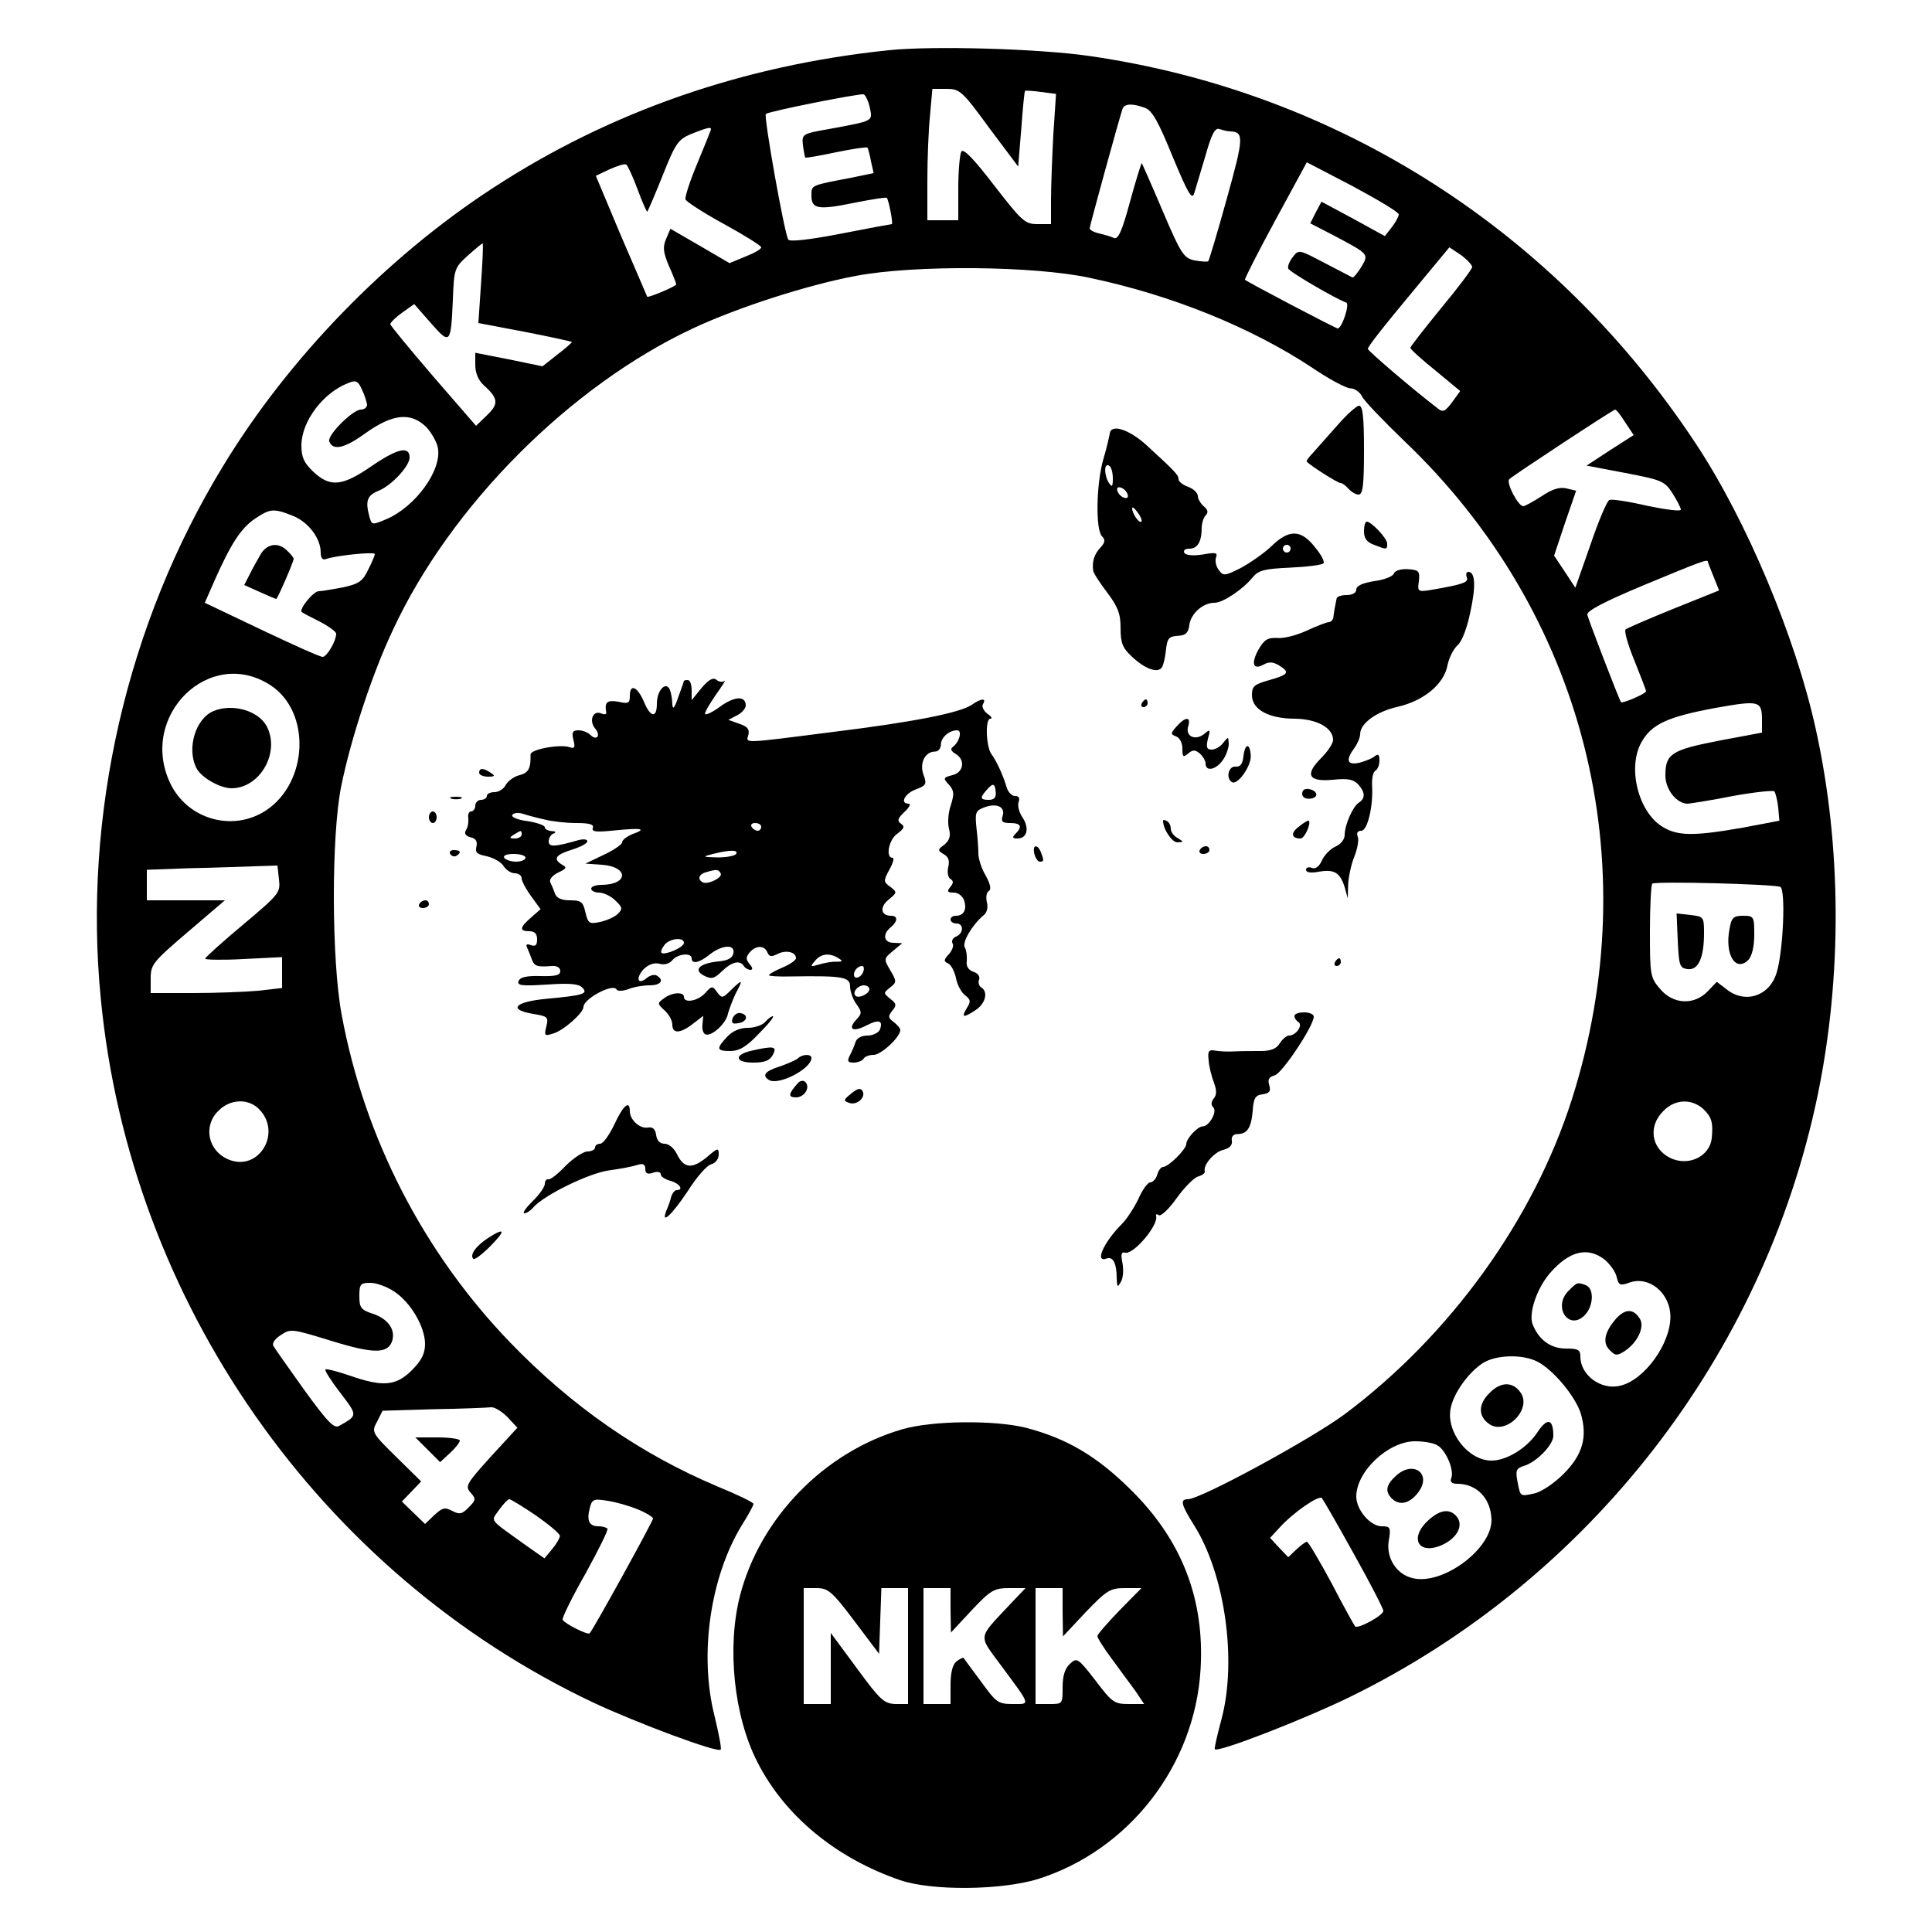
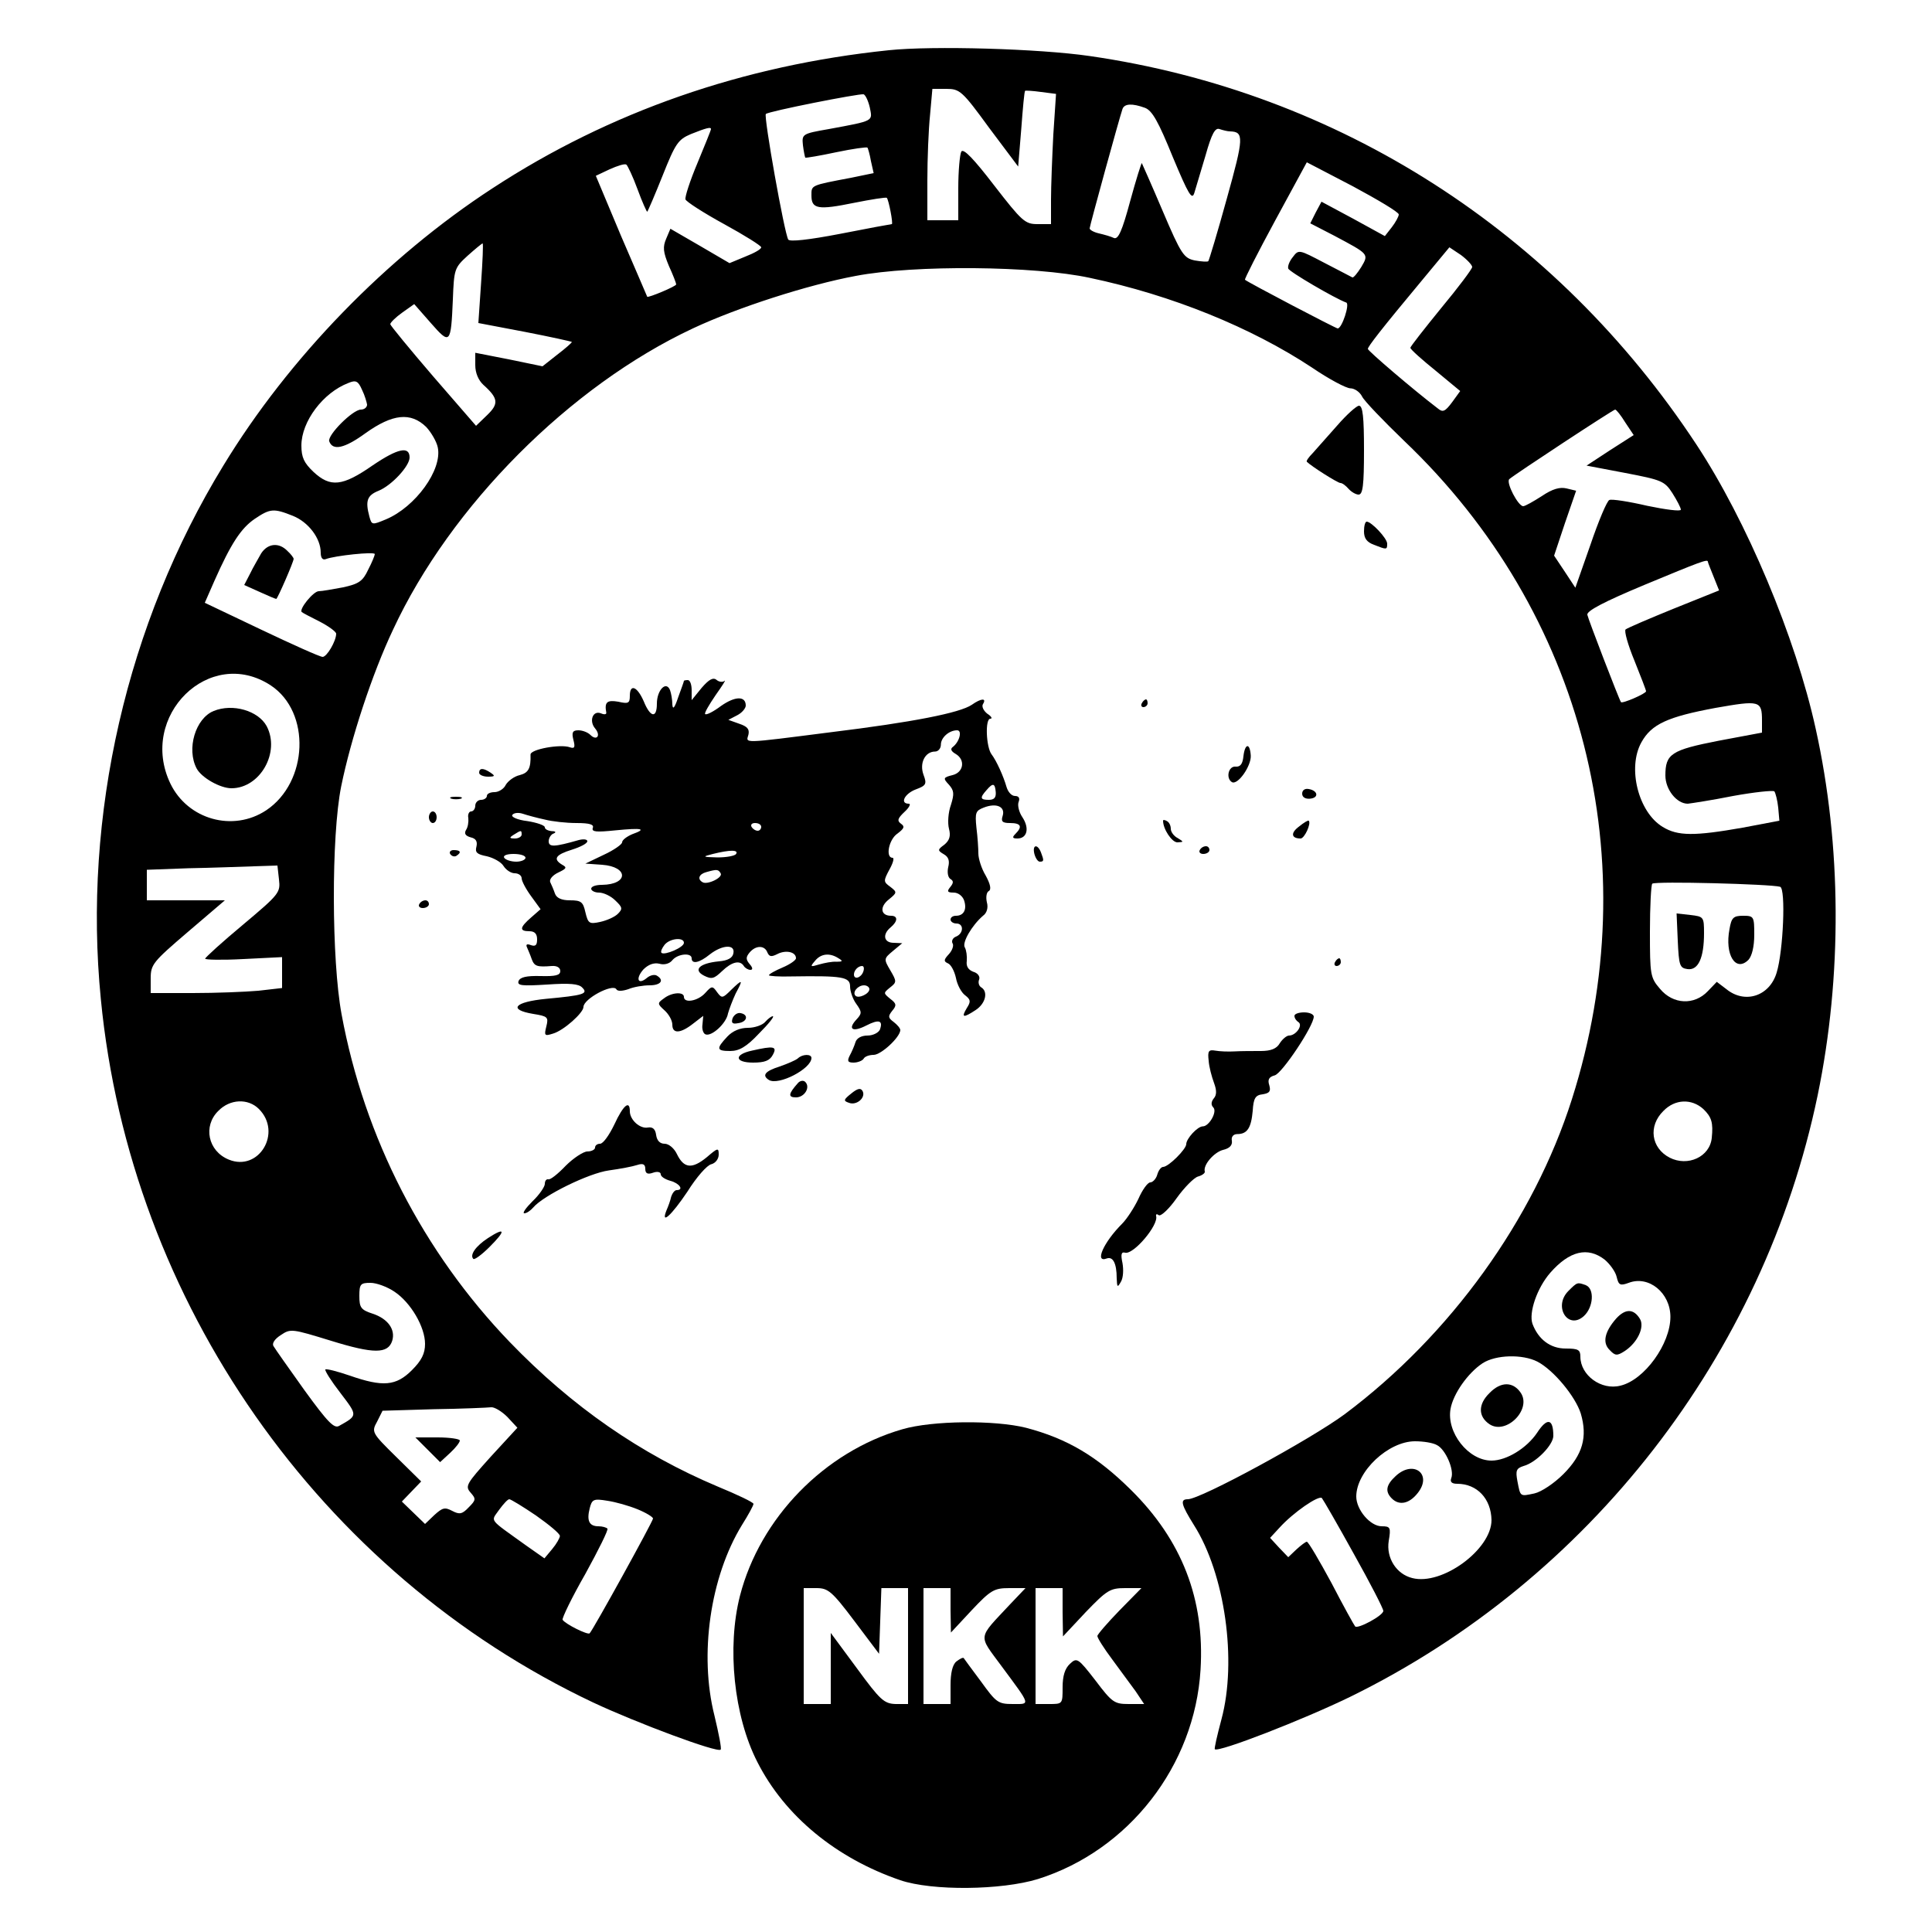
<svg xmlns="http://www.w3.org/2000/svg" version="1.0" width="500pt" height="500pt" viewBox="0 0 500 500" preserveAspectRatio="xMidYMid meet">
  <g transform="translate(0,500) scale(0.1,-0.1)" fill="#000000" stroke="none">
-     <path d="M2300 4870 c-377 -39 -722 -159 -1025 -357 -275 -179 -528 -440 -697 -718 -250 -409 -364 -906 -317 -1381 76 -784 566 -1485 1274 -1820 113 -53 322 -131 330 -122 3 2 -5 42 -16 88 -40 158 -11 359 71 493 17 27 30 51 30 55 0 4 -42 24 -93 45 -199 84 -376 206 -538 374 -223 232 -376 528 -435 848 -26 140 -27 461 -1 590 25 123 80 291 134 405 149 321 458 631 776 780 115 54 298 113 422 136 152 29 462 26 605 -5 214 -45 419 -129 575 -232 44 -30 89 -54 100 -54 10 0 24 -9 30 -21 5 -11 55 -63 109 -115 466 -444 630 -1088 434 -1704 -99 -311 -314 -610 -588 -815 -88 -65 -373 -220 -406 -220 -21 0 -17 -14 16 -67 80 -126 112 -351 71 -503 -11 -41 -19 -76 -17 -77 9 -9 230 77 351 136 618 303 1069 883 1209 1556 64 309 62 647 -5 949 -52 237 -179 539 -309 736 -363 551 -926 912 -1570 1005 -130 19 -406 27 -520 15z m260 -201 l75 -100 8 97 c4 54 8 98 10 99 1 1 20 0 41 -3 l39 -5 -7 -105 c-3 -58 -6 -134 -6 -169 l0 -63 -35 0 c-32 0 -40 7 -112 100 -53 69 -79 96 -85 88 -4 -7 -8 -50 -8 -95 l0 -83 -40 0 -40 0 0 103 c0 56 3 132 7 170 l6 67 36 0 c35 0 41 -5 111 -101z m-309 53 c7 -36 13 -34 -106 -56 -69 -12 -70 -13 -67 -42 2 -16 5 -30 6 -32 2 -1 38 5 80 14 43 9 79 14 81 12 1 -1 6 -17 9 -35 l7 -31 -58 -12 c-106 -20 -103 -19 -103 -46 0 -35 17 -38 110 -19 45 9 83 15 85 13 5 -5 17 -68 13 -68 -2 0 -62 -11 -133 -25 -83 -16 -131 -21 -135 -15 -10 16 -64 319 -58 325 7 7 240 53 253 51 5 -2 12 -17 16 -34z m712 -1 c19 -7 35 -36 72 -127 41 -98 50 -113 56 -93 4 13 17 57 29 97 16 57 25 72 36 68 9 -3 21 -6 27 -6 37 -1 36 -16 -8 -174 -24 -87 -46 -160 -48 -162 -2 -2 -18 -1 -35 2 -28 6 -35 15 -83 128 -28 66 -53 122 -54 124 -1 1 -15 -43 -30 -98 -21 -78 -31 -100 -42 -96 -8 4 -26 9 -39 12 -13 3 -24 9 -24 13 0 6 77 286 85 309 5 14 25 15 58 3z m-1123 -55 c0 -3 -16 -42 -35 -88 -19 -45 -33 -88 -31 -94 2 -6 47 -35 100 -64 53 -29 96 -56 96 -60 0 -5 -18 -15 -41 -24 l-41 -17 -77 45 -76 44 -11 -26 c-9 -21 -8 -34 7 -70 11 -24 19 -45 19 -48 0 -5 -72 -35 -75 -32 -1 2 -31 73 -68 158 l-65 155 36 17 c20 9 39 15 43 12 3 -2 17 -31 29 -64 12 -33 24 -59 25 -58 2 2 20 44 40 94 33 83 40 93 73 107 40 16 52 19 52 13z m1780 -221 c0 -5 -8 -20 -18 -33 l-18 -23 -82 45 -82 44 -15 -28 -14 -28 62 -32 c90 -48 90 -47 70 -81 -10 -16 -20 -28 -23 -27 -4 2 -36 19 -73 38 -65 34 -66 35 -81 15 -9 -11 -14 -24 -12 -30 2 -8 122 -78 150 -88 10 -3 -11 -67 -22 -67 -5 0 -232 119 -240 126 -2 1 33 70 78 153 l82 151 119 -62 c65 -35 119 -67 119 -73z m-2375 -178 l-7 -103 121 -23 c67 -13 121 -25 121 -26 0 -2 -17 -17 -38 -33 l-38 -30 -87 18 -87 17 0 -32 c0 -20 8 -39 21 -51 39 -35 40 -49 10 -78 l-29 -28 -111 128 c-61 71 -111 132 -111 135 0 4 14 18 31 30 l31 22 43 -49 c50 -57 52 -55 57 61 3 78 4 82 38 113 19 17 37 32 39 32 2 0 0 -46 -4 -103z m2565 42 c0 -5 -36 -53 -80 -106 -44 -54 -80 -100 -80 -103 0 -4 29 -30 65 -59 l64 -53 -21 -29 c-18 -24 -24 -27 -37 -16 -63 48 -181 149 -181 154 0 6 33 49 143 181 l68 82 30 -20 c16 -12 29 -26 29 -31z m-2860 -356 c0 -7 -7 -13 -16 -13 -21 0 -87 -66 -82 -82 9 -25 39 -19 94 21 70 50 117 55 157 16 13 -14 27 -38 30 -53 12 -58 -58 -154 -134 -186 -36 -15 -37 -15 -43 7 -11 41 -6 55 24 67 34 14 80 64 80 86 0 30 -30 24 -95 -20 -79 -55 -110 -58 -154 -17 -24 23 -31 37 -31 68 0 62 56 137 122 162 19 8 25 5 35 -18 7 -14 12 -32 13 -38z m3256 -46 l22 -33 -61 -39 -61 -40 100 -19 c94 -18 102 -21 122 -52 12 -19 22 -38 22 -43 0 -5 -39 0 -87 10 -47 11 -92 18 -98 15 -6 -2 -28 -54 -49 -116 l-39 -111 -27 41 -28 42 28 84 29 84 -25 6 c-17 4 -36 -1 -64 -20 -22 -14 -43 -26 -48 -26 -13 0 -45 61 -36 70 15 13 269 180 274 180 3 0 15 -15 26 -33z m-3448 -242 c40 -16 72 -58 72 -95 0 -14 5 -20 13 -17 23 9 127 20 127 13 0 -3 -7 -21 -17 -40 -14 -30 -24 -37 -65 -46 -27 -5 -55 -10 -63 -10 -14 0 -52 -47 -44 -54 2 -2 23 -13 47 -25 23 -12 42 -26 42 -31 0 -19 -24 -60 -35 -60 -7 0 -78 32 -158 70 l-147 70 25 57 c43 97 69 136 104 160 40 27 49 28 99 8z m3662 -119 c0 -2 7 -19 15 -39 l14 -35 -117 -47 c-64 -26 -120 -50 -125 -54 -4 -4 6 -40 23 -81 16 -40 30 -76 30 -79 0 -6 -62 -33 -65 -28 -5 7 -85 215 -87 226 -2 10 44 34 147 77 147 61 165 68 165 60z m-3719 -320 c104 -69 97 -250 -12 -323 -86 -57 -203 -24 -248 69 -84 175 102 358 260 254z m3859 -91 l0 -31 -112 -21 c-123 -24 -138 -34 -138 -90 0 -36 29 -73 58 -73 9 1 62 9 117 20 55 10 103 15 107 12 3 -4 8 -23 10 -42 l3 -34 -95 -18 c-125 -22 -168 -22 -207 2 -63 38 -92 153 -55 219 26 47 68 66 192 89 114 20 120 19 120 -33z m-3838 -411 c4 -34 1 -38 -93 -117 -54 -45 -98 -85 -98 -88 -1 -3 44 -4 99 -1 l100 5 0 -40 0 -40 -61 -7 c-34 -3 -111 -6 -170 -6 l-109 0 0 38 c0 36 6 43 96 120 l96 82 -101 0 -101 0 0 40 0 39 108 4 c59 1 135 4 168 5 l62 2 4 -36z m3885 -19 c15 -5 8 -167 -9 -222 -18 -61 -82 -82 -130 -43 l-25 19 -23 -24 c-35 -37 -90 -35 -124 6 -25 29 -26 36 -26 148 0 65 3 121 6 124 7 7 308 -1 331 -8z m-3937 -575 c61 -61 0 -163 -78 -131 -54 22 -67 87 -27 126 30 31 77 33 105 5z m3738 0 c22 -21 26 -36 22 -75 -5 -49 -62 -75 -109 -51 -48 25 -56 82 -16 121 30 31 73 32 103 5z m-255 -390 c13 -11 28 -31 31 -45 5 -21 9 -23 31 -15 52 20 108 -26 108 -88 0 -70 -67 -163 -129 -178 -50 -13 -104 27 -104 75 0 18 -6 21 -38 21 -40 0 -71 24 -86 64 -10 29 12 93 46 132 50 57 97 68 141 34z m-3132 -83 c42 -28 79 -91 79 -135 0 -25 -9 -43 -34 -68 -41 -41 -75 -44 -161 -14 -32 11 -60 18 -63 16 -2 -3 15 -30 39 -61 45 -59 45 -58 -3 -85 -13 -8 -29 8 -90 92 -40 56 -76 107 -80 114 -5 7 3 19 19 29 25 17 29 16 130 -15 110 -34 147 -34 158 0 9 29 -11 57 -50 70 -31 10 -35 16 -35 46 0 31 3 34 29 34 15 0 43 -10 62 -23z m2958 -181 c42 -22 98 -90 112 -134 18 -61 5 -107 -45 -157 -24 -24 -57 -46 -75 -50 -38 -8 -36 -9 -44 32 -5 27 -3 33 16 39 33 9 77 55 77 78 0 45 -16 48 -42 8 -27 -40 -79 -72 -118 -72 -60 0 -117 73 -106 134 7 39 45 93 83 118 34 22 103 24 142 4z m-2666 -143 l26 -28 -69 -75 c-63 -70 -67 -76 -52 -93 14 -16 14 -19 -5 -38 -17 -18 -24 -19 -43 -9 -19 10 -25 8 -46 -11 l-24 -23 -30 29 -30 29 25 26 25 26 -65 64 c-63 62 -64 64 -49 91 l14 28 133 4 c72 1 139 4 148 5 8 1 27 -10 42 -25z m2406 -73 c22 -11 45 -64 37 -85 -4 -10 1 -15 15 -15 52 0 88 -39 89 -94 0 -76 -128 -170 -205 -150 -41 10 -68 52 -61 96 6 35 4 38 -18 38 -30 0 -66 43 -66 77 0 65 83 143 152 143 22 0 47 -4 57 -10z m-215 -282 c42 -75 76 -141 76 -147 0 -12 -67 -48 -73 -40 -2 2 -30 52 -61 112 -32 59 -60 107 -64 107 -3 0 -15 -9 -27 -20 l-21 -20 -24 25 -23 25 24 26 c36 40 102 85 110 77 4 -5 41 -69 83 -145z m-2117 100 c34 -24 62 -47 62 -53 0 -5 -9 -21 -20 -34 l-20 -24 -47 33 c-100 72 -92 61 -70 93 11 15 22 27 26 27 4 0 35 -19 69 -42z m263 16 c22 -9 40 -20 40 -24 0 -7 -155 -288 -164 -297 -5 -5 -63 24 -70 35 -2 4 24 58 59 119 34 62 60 114 57 117 -3 3 -13 6 -23 6 -24 0 -31 14 -23 46 6 24 10 26 46 20 21 -3 56 -13 78 -22z" />
+     <path d="M2300 4870 c-377 -39 -722 -159 -1025 -357 -275 -179 -528 -440 -697 -718 -250 -409 -364 -906 -317 -1381 76 -784 566 -1485 1274 -1820 113 -53 322 -131 330 -122 3 2 -5 42 -16 88 -40 158 -11 359 71 493 17 27 30 51 30 55 0 4 -42 24 -93 45 -199 84 -376 206 -538 374 -223 232 -376 528 -435 848 -26 140 -27 461 -1 590 25 123 80 291 134 405 149 321 458 631 776 780 115 54 298 113 422 136 152 29 462 26 605 -5 214 -45 419 -129 575 -232 44 -30 89 -54 100 -54 10 0 24 -9 30 -21 5 -11 55 -63 109 -115 466 -444 630 -1088 434 -1704 -99 -311 -314 -610 -588 -815 -88 -65 -373 -220 -406 -220 -21 0 -17 -14 16 -67 80 -126 112 -351 71 -503 -11 -41 -19 -76 -17 -77 9 -9 230 77 351 136 618 303 1069 883 1209 1556 64 309 62 647 -5 949 -52 237 -179 539 -309 736 -363 551 -926 912 -1570 1005 -130 19 -406 27 -520 15z m260 -201 l75 -100 8 97 c4 54 8 98 10 99 1 1 20 0 41 -3 l39 -5 -7 -105 c-3 -58 -6 -134 -6 -169 l0 -63 -35 0 c-32 0 -40 7 -112 100 -53 69 -79 96 -85 88 -4 -7 -8 -50 -8 -95 l0 -83 -40 0 -40 0 0 103 c0 56 3 132 7 170 l6 67 36 0 c35 0 41 -5 111 -101z m-309 53 c7 -36 13 -34 -106 -56 -69 -12 -70 -13 -67 -42 2 -16 5 -30 6 -32 2 -1 38 5 80 14 43 9 79 14 81 12 1 -1 6 -17 9 -35 l7 -31 -58 -12 c-106 -20 -103 -19 -103 -46 0 -35 17 -38 110 -19 45 9 83 15 85 13 5 -5 17 -68 13 -68 -2 0 -62 -11 -133 -25 -83 -16 -131 -21 -135 -15 -10 16 -64 319 -58 325 7 7 240 53 253 51 5 -2 12 -17 16 -34z m712 -1 c19 -7 35 -36 72 -127 41 -98 50 -113 56 -93 4 13 17 57 29 97 16 57 25 72 36 68 9 -3 21 -6 27 -6 37 -1 36 -16 -8 -174 -24 -87 -46 -160 -48 -162 -2 -2 -18 -1 -35 2 -28 6 -35 15 -83 128 -28 66 -53 122 -54 124 -1 1 -15 -43 -30 -98 -21 -78 -31 -100 -42 -96 -8 4 -26 9 -39 12 -13 3 -24 9 -24 13 0 6 77 286 85 309 5 14 25 15 58 3z m-1123 -55 c0 -3 -16 -42 -35 -88 -19 -45 -33 -88 -31 -94 2 -6 47 -35 100 -64 53 -29 96 -56 96 -60 0 -5 -18 -15 -41 -24 l-41 -17 -77 45 -76 44 -11 -26 c-9 -21 -8 -34 7 -70 11 -24 19 -45 19 -48 0 -5 -72 -35 -75 -32 -1 2 -31 73 -68 158 l-65 155 36 17 c20 9 39 15 43 12 3 -2 17 -31 29 -64 12 -33 24 -59 25 -58 2 2 20 44 40 94 33 83 40 93 73 107 40 16 52 19 52 13z m1780 -221 c0 -5 -8 -20 -18 -33 l-18 -23 -82 45 -82 44 -15 -28 -14 -28 62 -32 c90 -48 90 -47 70 -81 -10 -16 -20 -28 -23 -27 -4 2 -36 19 -73 38 -65 34 -66 35 -81 15 -9 -11 -14 -24 -12 -30 2 -8 122 -78 150 -88 10 -3 -11 -67 -22 -67 -5 0 -232 119 -240 126 -2 1 33 70 78 153 l82 151 119 -62 c65 -35 119 -67 119 -73z m-2375 -178 l-7 -103 121 -23 c67 -13 121 -25 121 -26 0 -2 -17 -17 -38 -33 l-38 -30 -87 18 -87 17 0 -32 c0 -20 8 -39 21 -51 39 -35 40 -49 10 -78 l-29 -28 -111 128 c-61 71 -111 132 -111 135 0 4 14 18 31 30 l31 22 43 -49 c50 -57 52 -55 57 61 3 78 4 82 38 113 19 17 37 32 39 32 2 0 0 -46 -4 -103z m2565 42 c0 -5 -36 -53 -80 -106 -44 -54 -80 -100 -80 -103 0 -4 29 -30 65 -59 l64 -53 -21 -29 c-18 -24 -24 -27 -37 -16 -63 48 -181 149 -181 154 0 6 33 49 143 181 l68 82 30 -20 c16 -12 29 -26 29 -31z m-2860 -356 c0 -7 -7 -13 -16 -13 -21 0 -87 -66 -82 -82 9 -25 39 -19 94 21 70 50 117 55 157 16 13 -14 27 -38 30 -53 12 -58 -58 -154 -134 -186 -36 -15 -37 -15 -43 7 -11 41 -6 55 24 67 34 14 80 64 80 86 0 30 -30 24 -95 -20 -79 -55 -110 -58 -154 -17 -24 23 -31 37 -31 68 0 62 56 137 122 162 19 8 25 5 35 -18 7 -14 12 -32 13 -38z m3256 -46 l22 -33 -61 -39 -61 -40 100 -19 c94 -18 102 -21 122 -52 12 -19 22 -38 22 -43 0 -5 -39 0 -87 10 -47 11 -92 18 -98 15 -6 -2 -28 -54 -49 -116 l-39 -111 -27 41 -28 42 28 84 29 84 -25 6 c-17 4 -36 -1 -64 -20 -22 -14 -43 -26 -48 -26 -13 0 -45 61 -36 70 15 13 269 180 274 180 3 0 15 -15 26 -33z m-3448 -242 c40 -16 72 -58 72 -95 0 -14 5 -20 13 -17 23 9 127 20 127 13 0 -3 -7 -21 -17 -40 -14 -30 -24 -37 -65 -46 -27 -5 -55 -10 -63 -10 -14 0 -52 -47 -44 -54 2 -2 23 -13 47 -25 23 -12 42 -26 42 -31 0 -19 -24 -60 -35 -60 -7 0 -78 32 -158 70 l-147 70 25 57 c43 97 69 136 104 160 40 27 49 28 99 8z m3662 -119 c0 -2 7 -19 15 -39 l14 -35 -117 -47 c-64 -26 -120 -50 -125 -54 -4 -4 6 -40 23 -81 16 -40 30 -76 30 -79 0 -6 -62 -33 -65 -28 -5 7 -85 215 -87 226 -2 10 44 34 147 77 147 61 165 68 165 60z m-3719 -320 c104 -69 97 -250 -12 -323 -86 -57 -203 -24 -248 69 -84 175 102 358 260 254z m3859 -91 l0 -31 -112 -21 c-123 -24 -138 -34 -138 -90 0 -36 29 -73 58 -73 9 1 62 9 117 20 55 10 103 15 107 12 3 -4 8 -23 10 -42 l3 -34 -95 -18 c-125 -22 -168 -22 -207 2 -63 38 -92 153 -55 219 26 47 68 66 192 89 114 20 120 19 120 -33z m-3838 -411 c4 -34 1 -38 -93 -117 -54 -45 -98 -85 -98 -88 -1 -3 44 -4 99 -1 l100 5 0 -40 0 -40 -61 -7 c-34 -3 -111 -6 -170 -6 l-109 0 0 38 c0 36 6 43 96 120 l96 82 -101 0 -101 0 0 40 0 39 108 4 c59 1 135 4 168 5 l62 2 4 -36z m3885 -19 c15 -5 8 -167 -9 -222 -18 -61 -82 -82 -130 -43 l-25 19 -23 -24 c-35 -37 -90 -35 -124 6 -25 29 -26 36 -26 148 0 65 3 121 6 124 7 7 308 -1 331 -8z m-3937 -575 c61 -61 0 -163 -78 -131 -54 22 -67 87 -27 126 30 31 77 33 105 5z m3738 0 c22 -21 26 -36 22 -75 -5 -49 -62 -75 -109 -51 -48 25 -56 82 -16 121 30 31 73 32 103 5z m-255 -390 c13 -11 28 -31 31 -45 5 -21 9 -23 31 -15 52 20 108 -26 108 -88 0 -70 -67 -163 -129 -178 -50 -13 -104 27 -104 75 0 18 -6 21 -38 21 -40 0 -71 24 -86 64 -10 29 12 93 46 132 50 57 97 68 141 34m-3132 -83 c42 -28 79 -91 79 -135 0 -25 -9 -43 -34 -68 -41 -41 -75 -44 -161 -14 -32 11 -60 18 -63 16 -2 -3 15 -30 39 -61 45 -59 45 -58 -3 -85 -13 -8 -29 8 -90 92 -40 56 -76 107 -80 114 -5 7 3 19 19 29 25 17 29 16 130 -15 110 -34 147 -34 158 0 9 29 -11 57 -50 70 -31 10 -35 16 -35 46 0 31 3 34 29 34 15 0 43 -10 62 -23z m2958 -181 c42 -22 98 -90 112 -134 18 -61 5 -107 -45 -157 -24 -24 -57 -46 -75 -50 -38 -8 -36 -9 -44 32 -5 27 -3 33 16 39 33 9 77 55 77 78 0 45 -16 48 -42 8 -27 -40 -79 -72 -118 -72 -60 0 -117 73 -106 134 7 39 45 93 83 118 34 22 103 24 142 4z m-2666 -143 l26 -28 -69 -75 c-63 -70 -67 -76 -52 -93 14 -16 14 -19 -5 -38 -17 -18 -24 -19 -43 -9 -19 10 -25 8 -46 -11 l-24 -23 -30 29 -30 29 25 26 25 26 -65 64 c-63 62 -64 64 -49 91 l14 28 133 4 c72 1 139 4 148 5 8 1 27 -10 42 -25z m2406 -73 c22 -11 45 -64 37 -85 -4 -10 1 -15 15 -15 52 0 88 -39 89 -94 0 -76 -128 -170 -205 -150 -41 10 -68 52 -61 96 6 35 4 38 -18 38 -30 0 -66 43 -66 77 0 65 83 143 152 143 22 0 47 -4 57 -10z m-215 -282 c42 -75 76 -141 76 -147 0 -12 -67 -48 -73 -40 -2 2 -30 52 -61 112 -32 59 -60 107 -64 107 -3 0 -15 -9 -27 -20 l-21 -20 -24 25 -23 25 24 26 c36 40 102 85 110 77 4 -5 41 -69 83 -145z m-2117 100 c34 -24 62 -47 62 -53 0 -5 -9 -21 -20 -34 l-20 -24 -47 33 c-100 72 -92 61 -70 93 11 15 22 27 26 27 4 0 35 -19 69 -42z m263 16 c22 -9 40 -20 40 -24 0 -7 -155 -288 -164 -297 -5 -5 -63 24 -70 35 -2 4 24 58 59 119 34 62 60 114 57 117 -3 3 -13 6 -23 6 -24 0 -31 14 -23 46 6 24 10 26 46 20 21 -3 56 -13 78 -22z" />
    <path d="M676 3568 c-7 -13 -21 -36 -29 -53 l-15 -29 40 -18 c22 -10 41 -18 43 -18 3 0 45 96 45 104 0 2 -7 12 -16 20 -22 23 -51 20 -68 -6z" />
    <path d="M553 3160 c-47 -19 -71 -98 -44 -149 13 -24 61 -51 90 -51 74 0 127 93 91 161 -22 40 -88 59 -137 39z" />
    <path d="M4342 2566 c3 -65 5 -71 25 -74 28 -4 43 29 43 93 0 42 -1 43 -35 47 l-36 4 3 -70z" />
    <path d="M4476 2596 c-13 -67 16 -113 49 -80 9 10 15 34 15 65 0 47 -1 49 -29 49 -25 0 -30 -5 -35 -34z" />
    <path d="M4059 1659 c-40 -40 -1 -102 40 -65 25 23 28 71 5 80 -22 8 -22 8 -45 -15z" />
    <path d="M4183 1588 c-30 -34 -37 -63 -17 -82 14 -15 19 -15 38 -3 34 22 53 63 40 84 -16 26 -37 27 -61 1z" />
    <path d="M3855 1395 c-30 -29 -30 -61 0 -81 43 -28 109 38 81 81 -20 30 -52 30 -81 0z" />
    <path d="M1107 1248 l32 -32 26 24 c14 13 25 27 25 32 0 4 -26 8 -57 8 l-58 0 32 -32z" />
    <path d="M3612 1180 c-25 -23 -28 -40 -10 -58 19 -19 45 -14 67 14 39 49 -11 87 -57 44z" />
-     <path d="M3696 1065 c-51 -47 -24 -92 39 -62 37 18 53 50 35 72 -18 22 -44 18 -74 -10z" />
    <path d="M3460 3898 c-25 -28 -53 -60 -63 -71 -10 -10 -17 -20 -15 -22 12 -12 80 -55 87 -55 5 0 14 -7 21 -15 7 -8 19 -15 26 -15 11 0 14 24 14 115 0 85 -3 115 -13 115 -6 0 -32 -23 -57 -52z" />
-     <path d="M2872 3878 c-1 -7 -8 -38 -17 -68 -18 -64 -20 -181 -3 -198 9 -9 8 -16 -4 -29 -16 -17 -22 -36 -19 -59 0 -6 17 -32 36 -57 28 -37 35 -55 35 -92 0 -39 5 -52 30 -75 34 -32 67 -43 77 -27 4 6 8 24 10 41 4 36 7 39 36 41 16 1 23 9 25 28 4 29 35 57 65 57 22 0 74 35 99 66 15 18 30 22 97 25 44 2 82 7 86 11 4 4 -6 23 -22 42 -36 46 -67 47 -113 2 -19 -18 -55 -43 -79 -56 -42 -21 -45 -21 -57 -5 -7 9 -10 24 -7 32 5 13 -1 14 -34 8 -26 -4 -43 -2 -48 4 -3 7 2 11 13 11 21 0 32 18 32 54 0 12 5 27 10 32 8 8 6 15 -5 24 -8 7 -15 19 -15 26 0 8 -11 19 -25 24 -14 5 -25 14 -25 20 0 11 -10 21 -83 88 -45 41 -92 56 -95 30z m8 -116 c0 -21 -2 -24 -10 -12 -13 20 -13 53 0 45 6 -3 10 -18 10 -33z m38 -41 c3 -8 -1 -12 -9 -9 -7 2 -15 10 -17 17 -3 8 1 12 9 9 7 -2 15 -10 17 -17z m36 -71 c-6 -5 -24 21 -24 34 0 6 6 1 14 -10 8 -10 12 -21 10 -24z m386 -70 c0 -5 -4 -10 -10 -10 -5 0 -10 5 -10 10 0 6 5 10 10 10 6 0 10 -4 10 -10z" />
    <path d="M3530 3625 c0 -18 7 -28 26 -35 33 -13 34 -13 34 3 0 14 -41 57 -53 57 -4 0 -7 -11 -7 -25z" />
-     <path d="M3607 3515 c-3 -7 -26 -16 -51 -19 -30 -5 -46 -12 -46 -22 0 -8 -10 -14 -25 -14 -14 0 -26 -4 -26 -10 -1 -5 -3 -14 -4 -20 -1 -5 -3 -17 -4 -25 0 -8 -6 -15 -12 -15 -5 0 -31 -10 -57 -22 -26 -12 -60 -21 -77 -19 -24 1 -33 -4 -48 -30 -20 -36 -14 -54 13 -39 14 8 25 7 40 -2 29 -18 25 -24 -25 -38 -39 -11 -45 -16 -45 -39 0 -37 43 -61 112 -61 57 -1 98 -24 98 -55 0 -9 -14 -30 -31 -47 -43 -43 -33 -62 31 -56 38 4 53 1 65 -12 18 -20 19 -36 2 -47 -16 -10 -37 -58 -37 -84 0 -11 -10 -24 -24 -30 -13 -6 -29 -22 -35 -36 -7 -16 -17 -23 -26 -19 -8 3 -15 1 -15 -5 0 -7 12 -9 33 -5 40 7 55 -2 67 -40 l8 -29 1 36 c1 20 8 53 16 72 8 20 12 43 9 51 -4 10 -1 16 9 16 16 0 31 63 28 116 -1 18 2 35 8 39 6 3 11 15 11 27 0 15 -3 18 -12 11 -7 -6 -25 -13 -40 -17 -32 -7 -36 7 -13 38 8 11 15 27 15 36 0 28 43 59 98 71 68 16 119 59 128 107 4 20 16 43 26 52 11 9 24 42 33 85 15 68 13 105 -5 105 -5 0 -7 -6 -4 -14 5 -13 -7 -18 -94 -33 -32 -5 -34 -4 -30 23 3 26 0 29 -29 31 -18 1 -34 -4 -36 -12z" />
    <path d="M1816 3220 l-26 -32 0 26 c0 14 -4 26 -10 26 -5 0 -10 -1 -10 -2 0 -2 -7 -21 -15 -43 -9 -27 -14 -33 -15 -18 0 12 -3 29 -6 37 -10 25 -34 0 -34 -35 0 -39 -17 -36 -34 6 -17 39 -36 46 -36 14 0 -19 -4 -21 -30 -15 -29 5 -36 -1 -31 -28 1 -5 -5 -6 -14 -2 -21 8 -31 -20 -15 -39 16 -19 4 -33 -12 -17 -7 7 -21 12 -31 12 -15 0 -18 -5 -13 -25 5 -19 3 -23 -9 -19 -24 9 -103 -5 -102 -19 1 -35 -5 -47 -28 -53 -14 -3 -30 -15 -36 -25 -5 -11 -19 -19 -29 -19 -11 0 -20 -4 -20 -10 0 -5 -7 -10 -15 -10 -8 0 -15 -7 -15 -15 0 -8 -5 -15 -11 -15 -5 0 -9 -8 -7 -17 1 -10 -1 -24 -6 -31 -5 -9 -2 -15 12 -19 14 -3 18 -11 15 -24 -4 -15 1 -20 27 -25 17 -4 37 -15 43 -25 7 -11 20 -19 29 -19 10 0 18 -6 18 -13 0 -7 11 -28 25 -47 l24 -33 -24 -21 c-30 -26 -32 -36 -5 -36 14 0 20 -7 20 -21 0 -15 -4 -19 -16 -15 -10 4 -14 2 -10 -6 3 -7 9 -21 12 -30 7 -19 14 -21 52 -18 13 1 22 -4 22 -13 0 -11 -12 -14 -51 -13 -37 1 -53 -3 -57 -13 -4 -12 9 -13 74 -9 58 4 82 2 91 -8 16 -16 3 -20 -94 -29 -82 -8 -99 -28 -33 -39 37 -6 40 -8 34 -32 -6 -24 -5 -26 17 -19 28 8 79 54 79 69 0 21 75 61 85 46 3 -6 16 -5 31 0 14 6 39 10 55 10 29 0 39 13 19 25 -6 4 -18 1 -26 -6 -23 -19 -30 -2 -9 22 13 13 27 18 41 15 13 -4 27 0 34 9 14 17 50 20 50 5 0 -16 20 -12 47 10 32 25 66 27 61 3 -2 -12 -14 -19 -38 -21 -50 -5 -67 -22 -38 -37 20 -10 26 -8 47 12 25 24 46 29 56 13 3 -5 11 -10 17 -10 7 0 6 6 -2 15 -10 12 -10 18 0 30 16 19 39 19 46 0 5 -11 10 -12 26 -4 21 11 48 6 48 -11 0 -5 -16 -16 -35 -24 -19 -8 -35 -17 -35 -20 0 -2 26 -4 58 -3 132 2 152 -1 152 -26 0 -12 7 -33 16 -45 15 -21 15 -25 0 -41 -23 -25 -9 -33 26 -15 33 17 44 13 35 -11 -4 -8 -18 -15 -32 -15 -16 0 -28 -7 -31 -17 -3 -10 -10 -26 -15 -35 -7 -14 -5 -18 10 -18 11 0 23 5 26 10 3 6 15 10 26 10 19 0 68 45 69 64 0 5 -8 14 -17 21 -15 11 -15 15 -4 29 12 14 11 19 -5 31 -18 15 -18 15 -1 29 18 14 18 16 1 45 -17 29 -17 30 7 50 l24 20 -22 1 c-26 0 -30 22 -8 40 19 16 19 30 1 30 -27 0 -30 23 -6 42 22 18 22 19 4 33 -18 13 -18 15 -2 45 9 16 13 30 8 30 -19 0 -10 48 13 63 17 13 19 18 9 25 -11 8 -9 14 9 31 12 11 17 21 11 21 -24 0 -11 26 18 37 27 10 29 14 20 38 -11 30 4 60 30 60 8 0 15 8 15 18 0 18 21 37 42 37 14 0 6 -30 -11 -43 -7 -5 -5 -11 7 -18 26 -15 21 -48 -8 -55 -24 -6 -25 -8 -9 -25 13 -15 14 -23 5 -52 -7 -19 -9 -47 -5 -62 5 -19 1 -30 -12 -41 -18 -13 -18 -15 -1 -25 12 -7 15 -17 11 -33 -3 -13 -1 -27 6 -31 8 -5 8 -10 -1 -21 -9 -11 -7 -14 9 -14 12 0 23 -9 27 -20 8 -24 -1 -40 -21 -40 -8 0 -14 -4 -14 -10 0 -5 7 -10 15 -10 20 0 19 -26 -1 -34 -8 -3 -12 -11 -9 -17 4 -5 0 -18 -9 -28 -14 -15 -14 -19 -3 -24 8 -3 17 -20 21 -38 3 -17 14 -38 24 -45 14 -11 15 -16 4 -33 -15 -25 -9 -26 23 -5 26 17 33 48 14 59 -6 4 -8 13 -5 20 3 8 -4 17 -15 20 -13 5 -19 14 -17 28 1 12 -1 28 -5 35 -8 12 18 57 47 82 10 7 14 21 10 35 -3 13 -1 26 5 29 7 4 4 18 -8 40 -11 18 -19 44 -19 57 0 13 -2 43 -5 67 -4 39 -2 44 19 52 33 13 56 2 49 -21 -5 -15 -1 -19 19 -19 28 0 33 -9 14 -28 -9 -9 -8 -12 5 -12 25 0 32 26 13 55 -9 13 -13 31 -10 39 4 10 1 16 -9 16 -9 0 -18 10 -22 23 -8 28 -26 68 -39 85 -14 19 -17 92 -3 92 6 0 3 6 -8 13 -10 8 -15 19 -11 25 10 16 -5 15 -29 -2 -31 -21 -153 -45 -365 -71 -235 -30 -219 -29 -213 -6 3 14 -3 21 -24 28 l-28 10 23 12 c12 6 22 18 22 25 0 25 -27 25 -64 -1 -20 -15 -38 -24 -41 -21 -3 2 10 24 27 49 17 24 28 41 23 37 -4 -4 -14 -3 -20 2 -9 8 -20 2 -39 -20z m761 -270 c1 -14 -4 -20 -18 -20 -22 0 -24 5 -6 25 17 20 22 18 24 -5z m-1167 -71 c19 -5 56 -9 82 -9 35 0 46 -4 42 -13 -3 -10 9 -11 58 -6 71 7 83 4 44 -10 -14 -6 -26 -15 -26 -21 0 -5 -21 -20 -47 -32 l-48 -23 43 -3 c69 -5 69 -51 0 -52 -16 0 -28 -4 -28 -10 0 -5 9 -10 20 -10 12 0 31 -9 42 -20 19 -18 20 -22 7 -35 -8 -8 -28 -17 -46 -21 -28 -6 -31 -4 -38 25 -6 27 -11 31 -40 31 -22 0 -35 6 -39 18 -3 9 -9 23 -12 29 -3 7 6 18 21 25 21 10 23 13 10 20 -25 15 -17 26 25 39 22 7 40 16 40 22 0 5 -10 6 -22 3 -63 -18 -78 -19 -78 -3 0 8 6 18 13 20 7 3 5 6 -5 6 -10 1 -18 5 -18 10 0 5 -20 12 -45 16 -26 3 -43 11 -39 16 3 5 15 7 27 3 12 -4 38 -11 57 -15z m560 -19 c0 -5 -4 -10 -9 -10 -6 0 -13 5 -16 10 -3 6 1 10 9 10 9 0 16 -4 16 -10z m-620 -20 c0 -5 -8 -10 -17 -10 -15 0 -16 2 -3 10 19 12 20 12 20 0z m555 -50 c-3 -5 -25 -9 -48 -9 -40 1 -40 2 -12 9 44 11 67 11 60 0z m-545 -10 c0 -5 -11 -10 -24 -10 -14 0 -28 5 -31 10 -4 6 7 10 24 10 17 0 31 -4 31 -10z m505 -40 c7 -11 -35 -31 -47 -23 -14 8 -9 21 10 26 28 8 31 7 37 -3z m-95 -180 c0 -12 -50 -33 -58 -26 -3 3 1 12 8 21 14 17 50 20 50 5z m400 -40 c12 -7 11 -9 -5 -9 -11 1 -31 -3 -45 -7 -23 -7 -24 -6 -11 9 15 19 38 22 61 7z m64 -35 c-6 -16 -24 -21 -24 -7 0 11 11 22 21 22 5 0 6 -7 3 -15z m16 -45 c0 -12 -28 -25 -36 -17 -9 9 6 27 22 27 8 0 14 -5 14 -10z" />
    <path d="M2955 3180 c-3 -5 -1 -10 4 -10 6 0 11 5 11 10 0 6 -2 10 -4 10 -3 0 -8 -4 -11 -10z" />
-     <path d="M3045 3120 c-16 -18 -16 -20 -1 -26 9 -3 16 -17 16 -31 0 -22 2 -24 15 -13 12 10 18 10 30 0 8 -7 15 -19 15 -26 0 -22 27 -16 44 8 9 12 16 32 16 43 -1 19 -1 19 -14 3 -7 -10 -21 -18 -30 -18 -13 0 -15 6 -10 28 7 24 6 26 -9 13 -23 -19 -50 -7 -42 19 8 26 -7 26 -30 0z" />
    <path d="M3218 3043 c-2 -20 -8 -28 -20 -27 -19 2 -26 -30 -10 -40 15 -9 50 41 49 68 -2 34 -15 33 -19 -1z" />
    <path d="M1240 3000 c0 -5 10 -10 23 -10 18 0 19 2 7 10 -19 13 -30 13 -30 0z" />
    <path d="M3370 2946 c0 -9 8 -14 20 -13 24 2 21 21 -3 25 -10 2 -17 -3 -17 -12z" />
    <path d="M1168 2933 c6 -2 18 -2 25 0 6 3 1 5 -13 5 -14 0 -19 -2 -12 -5z" />
    <path d="M1110 2885 c0 -8 5 -15 10 -15 6 0 10 7 10 15 0 8 -4 15 -10 15 -5 0 -10 -7 -10 -15z" />
    <path d="M3010 2876 c0 -22 23 -56 37 -56 17 1 17 1 1 11 -10 5 -18 16 -18 24 0 8 -4 17 -10 20 -5 3 -10 4 -10 1z" />
    <path d="M3362 2861 c-22 -16 -21 -31 4 -31 10 0 28 39 21 46 -1 2 -13 -5 -25 -15z" />
    <path d="M2677 2790 c3 -11 9 -20 14 -20 11 0 11 3 3 24 -9 23 -23 20 -17 -4z" />
    <path d="M3105 2800 c-3 -5 1 -10 9 -10 9 0 16 5 16 10 0 6 -4 10 -9 10 -6 0 -13 -4 -16 -10z" />
    <path d="M1165 2790 c4 -6 11 -8 16 -5 14 9 11 15 -7 15 -8 0 -12 -5 -9 -10z" />
    <path d="M1085 2660 c-3 -5 1 -10 9 -10 9 0 16 5 16 10 0 6 -4 10 -9 10 -6 0 -13 -4 -16 -10z" />
    <path d="M3455 2510 c-3 -5 -1 -10 4 -10 6 0 11 5 11 10 0 6 -2 10 -4 10 -3 0 -8 -4 -11 -10z" />
    <path d="M1892 2438 c-22 -22 -24 -22 -36 -6 -12 17 -14 17 -31 -2 -19 -21 -55 -27 -55 -10 0 14 -32 12 -52 -4 -17 -12 -17 -14 2 -31 11 -10 20 -26 20 -37 0 -24 21 -23 54 3 l26 20 -2 -22 c-2 -12 2 -24 8 -26 16 -6 54 29 58 54 3 11 12 35 20 52 20 37 18 38 -12 9z" />
    <path d="M1896 2365 c-4 -12 -1 -16 14 -13 24 3 28 22 7 26 -8 2 -17 -4 -21 -13z" />
    <path d="M3350 2371 c0 -6 5 -13 10 -16 13 -8 -6 -35 -24 -35 -6 0 -17 -9 -24 -20 -8 -14 -23 -20 -49 -20 -21 0 -51 0 -68 -1 -16 -1 -39 0 -50 2 -17 3 -20 -1 -17 -26 1 -16 8 -42 14 -58 7 -19 7 -31 -1 -40 -7 -9 -7 -17 -1 -23 11 -11 -11 -49 -27 -49 -14 0 -43 -32 -43 -46 0 -13 -46 -59 -60 -59 -5 0 -12 -9 -15 -20 -3 -11 -12 -20 -18 -20 -7 0 -21 -20 -31 -43 -11 -23 -30 -52 -42 -64 -48 -48 -72 -102 -40 -90 16 6 26 -12 26 -51 1 -24 2 -25 11 -9 6 10 7 31 4 48 -5 23 -3 30 7 27 22 -5 87 72 80 95 -1 5 2 6 7 2 6 -3 27 17 46 44 20 28 45 53 55 56 11 3 19 9 18 13 -5 17 24 50 47 56 17 4 25 12 23 24 -2 10 4 17 14 17 26 0 36 16 40 60 2 33 7 41 26 43 18 3 21 8 17 23 -5 15 -1 22 14 26 19 5 101 128 101 152 0 6 -11 11 -25 11 -14 0 -25 -4 -25 -9z" />
    <path d="M1980 2355 c-7 -8 -27 -15 -44 -15 -21 0 -40 -8 -54 -23 -29 -31 -28 -37 8 -37 23 0 42 11 74 45 25 25 41 45 36 45 -4 0 -13 -7 -20 -15z" />
    <path d="M1946 2281 c-47 -10 -45 -31 3 -31 30 0 43 5 51 20 12 22 3 24 -54 11z" />
    <path d="M2065 2261 c-6 -5 -27 -14 -47 -21 -38 -12 -47 -23 -28 -35 25 -15 110 29 110 57 0 11 -24 10 -35 -1z" />
    <path d="M2065 2197 c-25 -28 -26 -37 -5 -37 22 0 38 26 24 40 -5 5 -14 3 -19 -3z" />
    <path d="M2203 2170 c-20 -16 -21 -19 -6 -24 20 -8 45 14 35 31 -5 8 -13 6 -29 -7z" />
    <path d="M1590 2090 c-13 -27 -29 -50 -37 -50 -7 0 -13 -4 -13 -10 0 -5 -9 -10 -20 -10 -10 0 -36 -17 -56 -37 -20 -21 -40 -37 -45 -35 -5 1 -9 -4 -9 -12 0 -7 -14 -28 -32 -45 -17 -17 -27 -31 -21 -31 6 0 16 7 23 15 26 31 144 89 196 96 29 4 61 10 73 14 15 5 21 2 21 -10 0 -12 6 -15 20 -10 11 4 20 2 20 -4 0 -6 11 -13 25 -17 23 -6 36 -24 16 -24 -5 0 -11 -8 -14 -17 -2 -10 -8 -26 -12 -35 -16 -40 13 -13 54 48 23 37 51 69 62 71 11 3 19 14 19 25 0 18 -2 18 -31 -7 -38 -31 -59 -29 -77 8 -7 15 -21 27 -32 27 -12 0 -20 8 -22 23 -2 15 -9 21 -21 19 -21 -4 -47 20 -47 42 0 30 -17 16 -40 -34z" />
    <path d="M1263 1796 c-32 -21 -48 -44 -38 -54 3 -3 22 11 42 31 43 43 41 52 -4 23z" />
    <path d="M2335 1301 c-201 -58 -368 -229 -420 -431 -34 -133 -16 -311 45 -430 71 -140 204 -249 370 -306 83 -28 261 -26 356 3 235 74 406 293 421 542 11 182 -48 335 -181 466 -87 86 -164 132 -271 160 -80 20 -242 19 -320 -4z m-124 -496 l64 -85 3 85 3 85 34 0 35 0 0 -150 0 -150 -32 0 c-30 1 -40 10 -100 92 l-68 92 0 -92 0 -92 -35 0 -35 0 0 150 0 150 33 0 c30 0 40 -8 98 -85z m249 28 l1 -58 54 58 c49 52 58 57 97 57 l42 0 -40 -42 c-85 -91 -83 -77 -22 -160 77 -104 75 -98 29 -98 -38 0 -43 4 -82 58 -23 31 -44 59 -45 61 -2 2 -10 -2 -19 -9 -10 -8 -15 -30 -15 -61 l0 -49 -35 0 -35 0 0 150 0 150 35 0 35 0 0 -57z m290 -5 l1 -63 59 63 c55 57 63 62 102 62 l42 0 -57 -58 c-31 -32 -57 -62 -57 -66 0 -5 17 -32 38 -60 21 -28 48 -66 61 -83 l22 -33 -40 0 c-37 0 -43 4 -86 61 -45 58 -48 60 -66 43 -13 -12 -19 -31 -19 -61 0 -43 0 -43 -35 -43 l-35 0 0 150 0 150 35 0 35 0 0 -62z" />
  </g>
</svg>